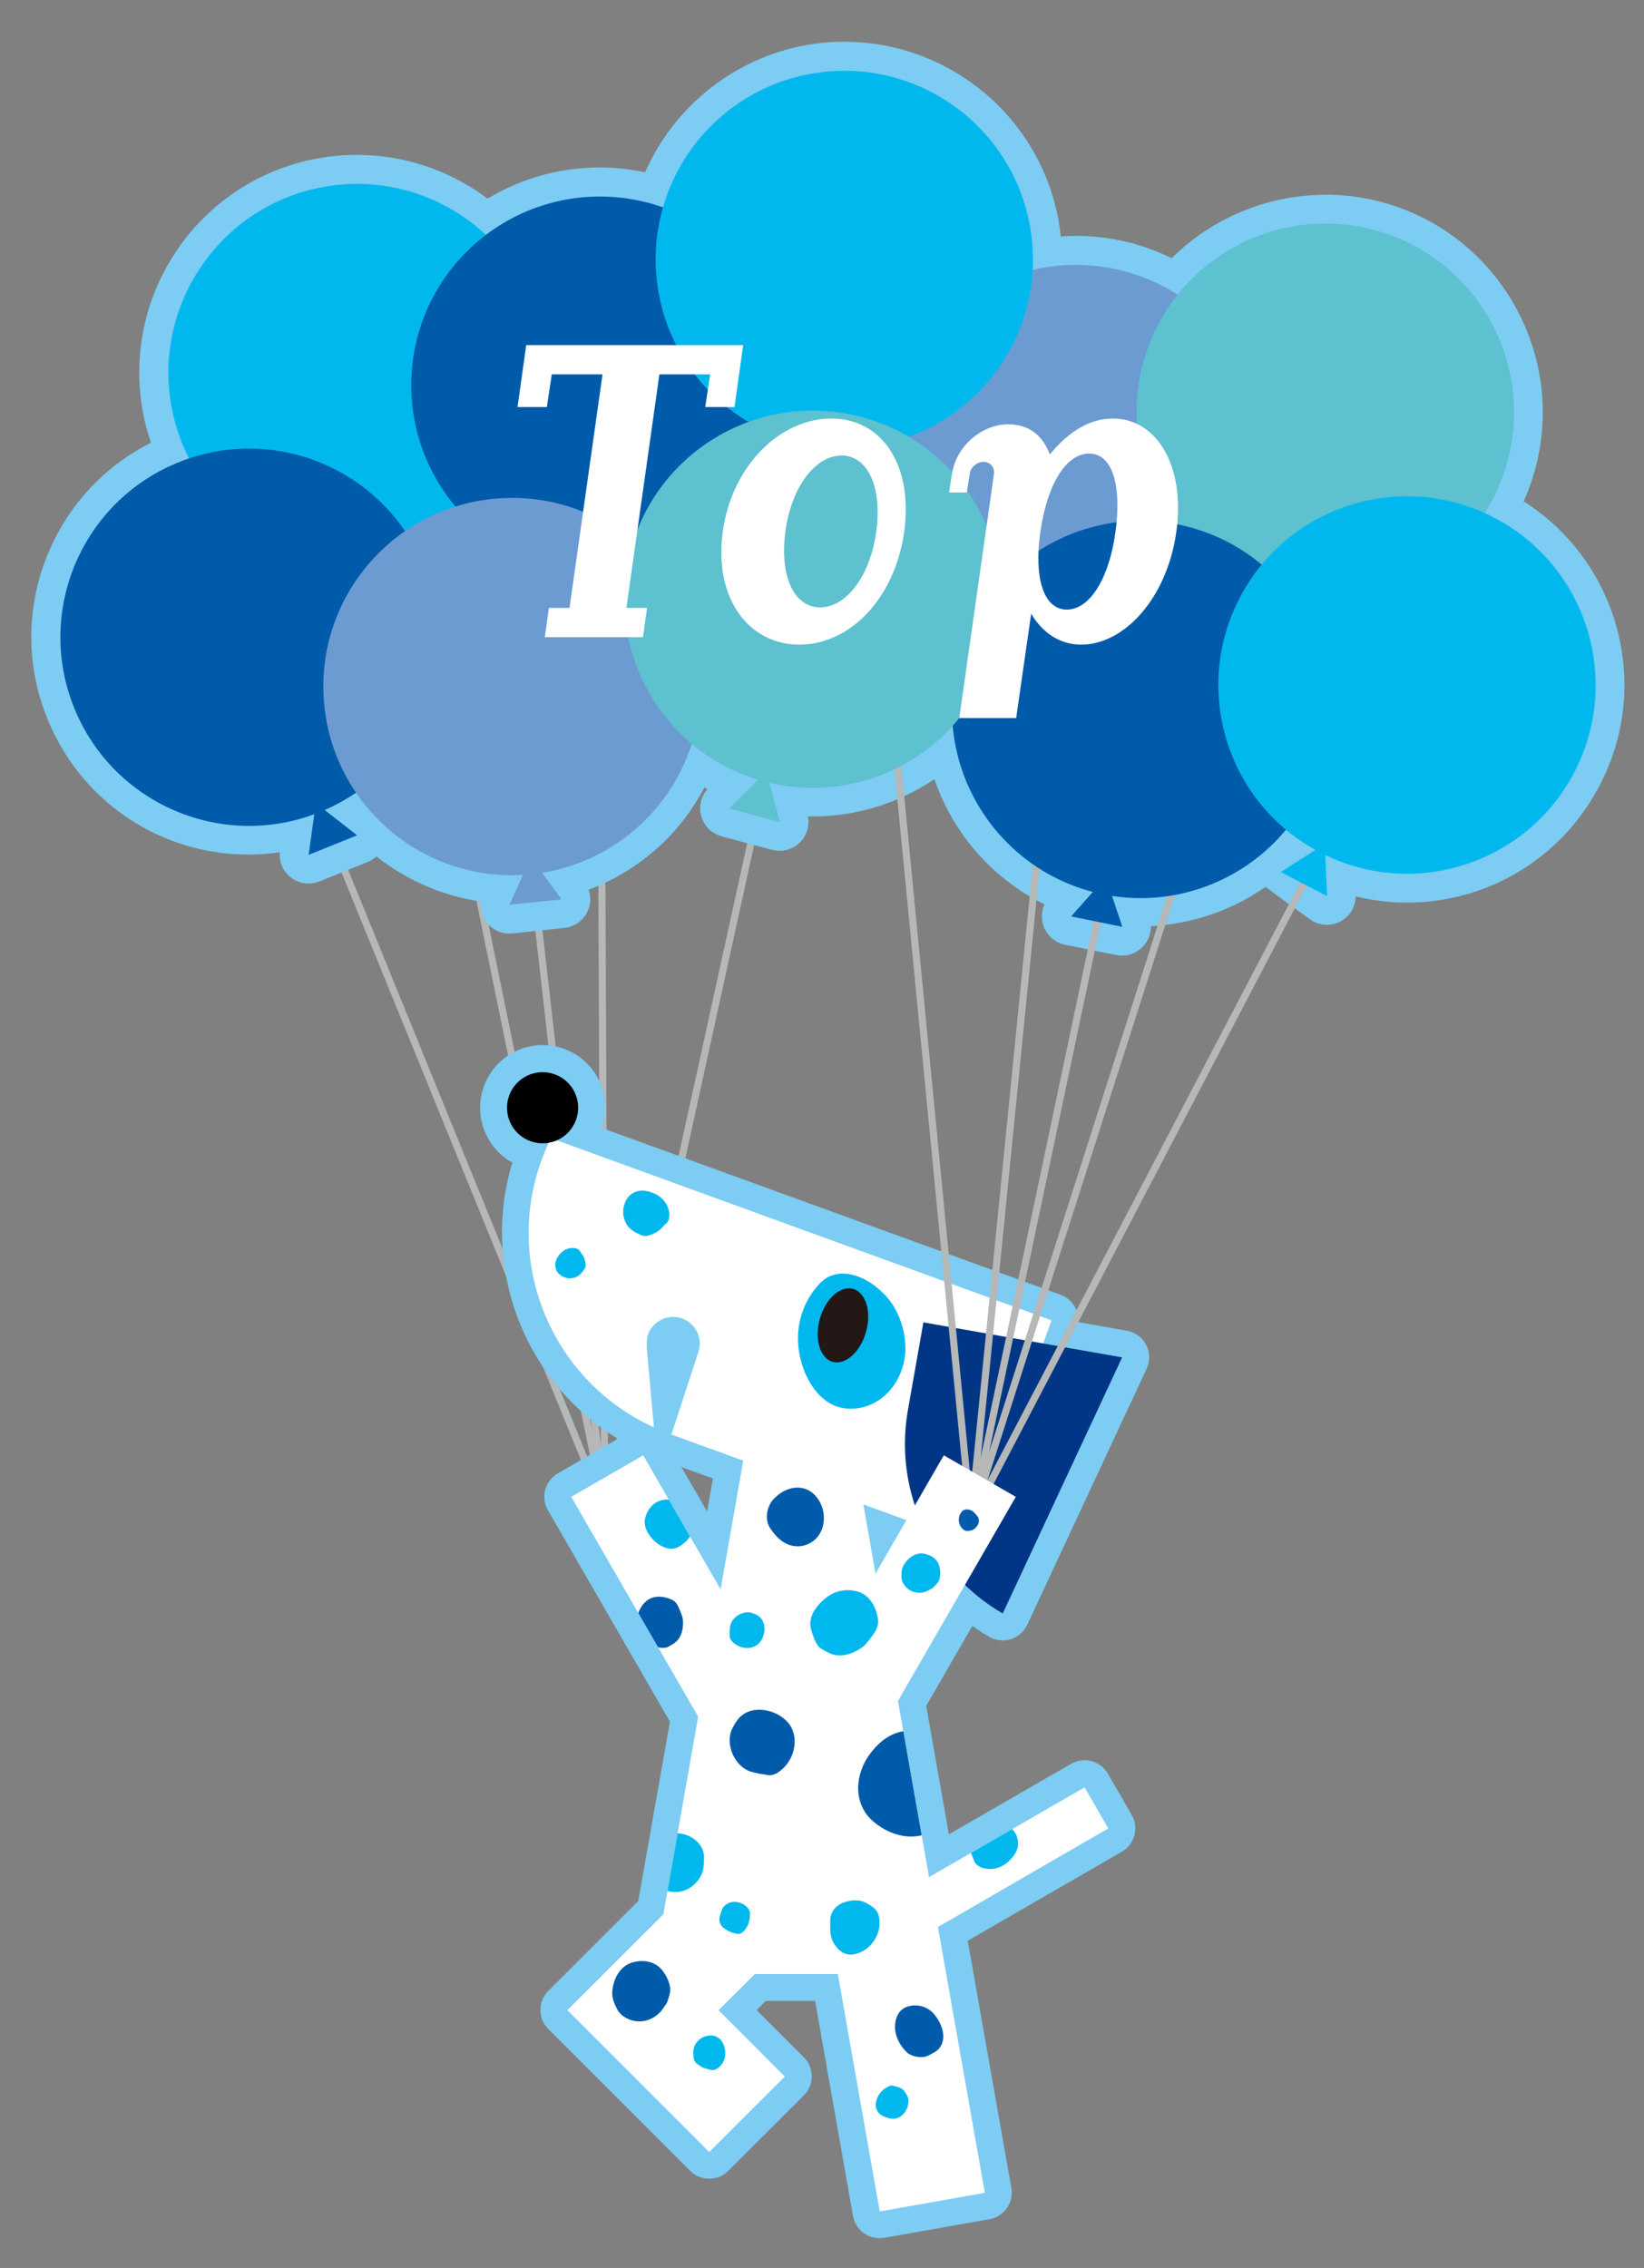
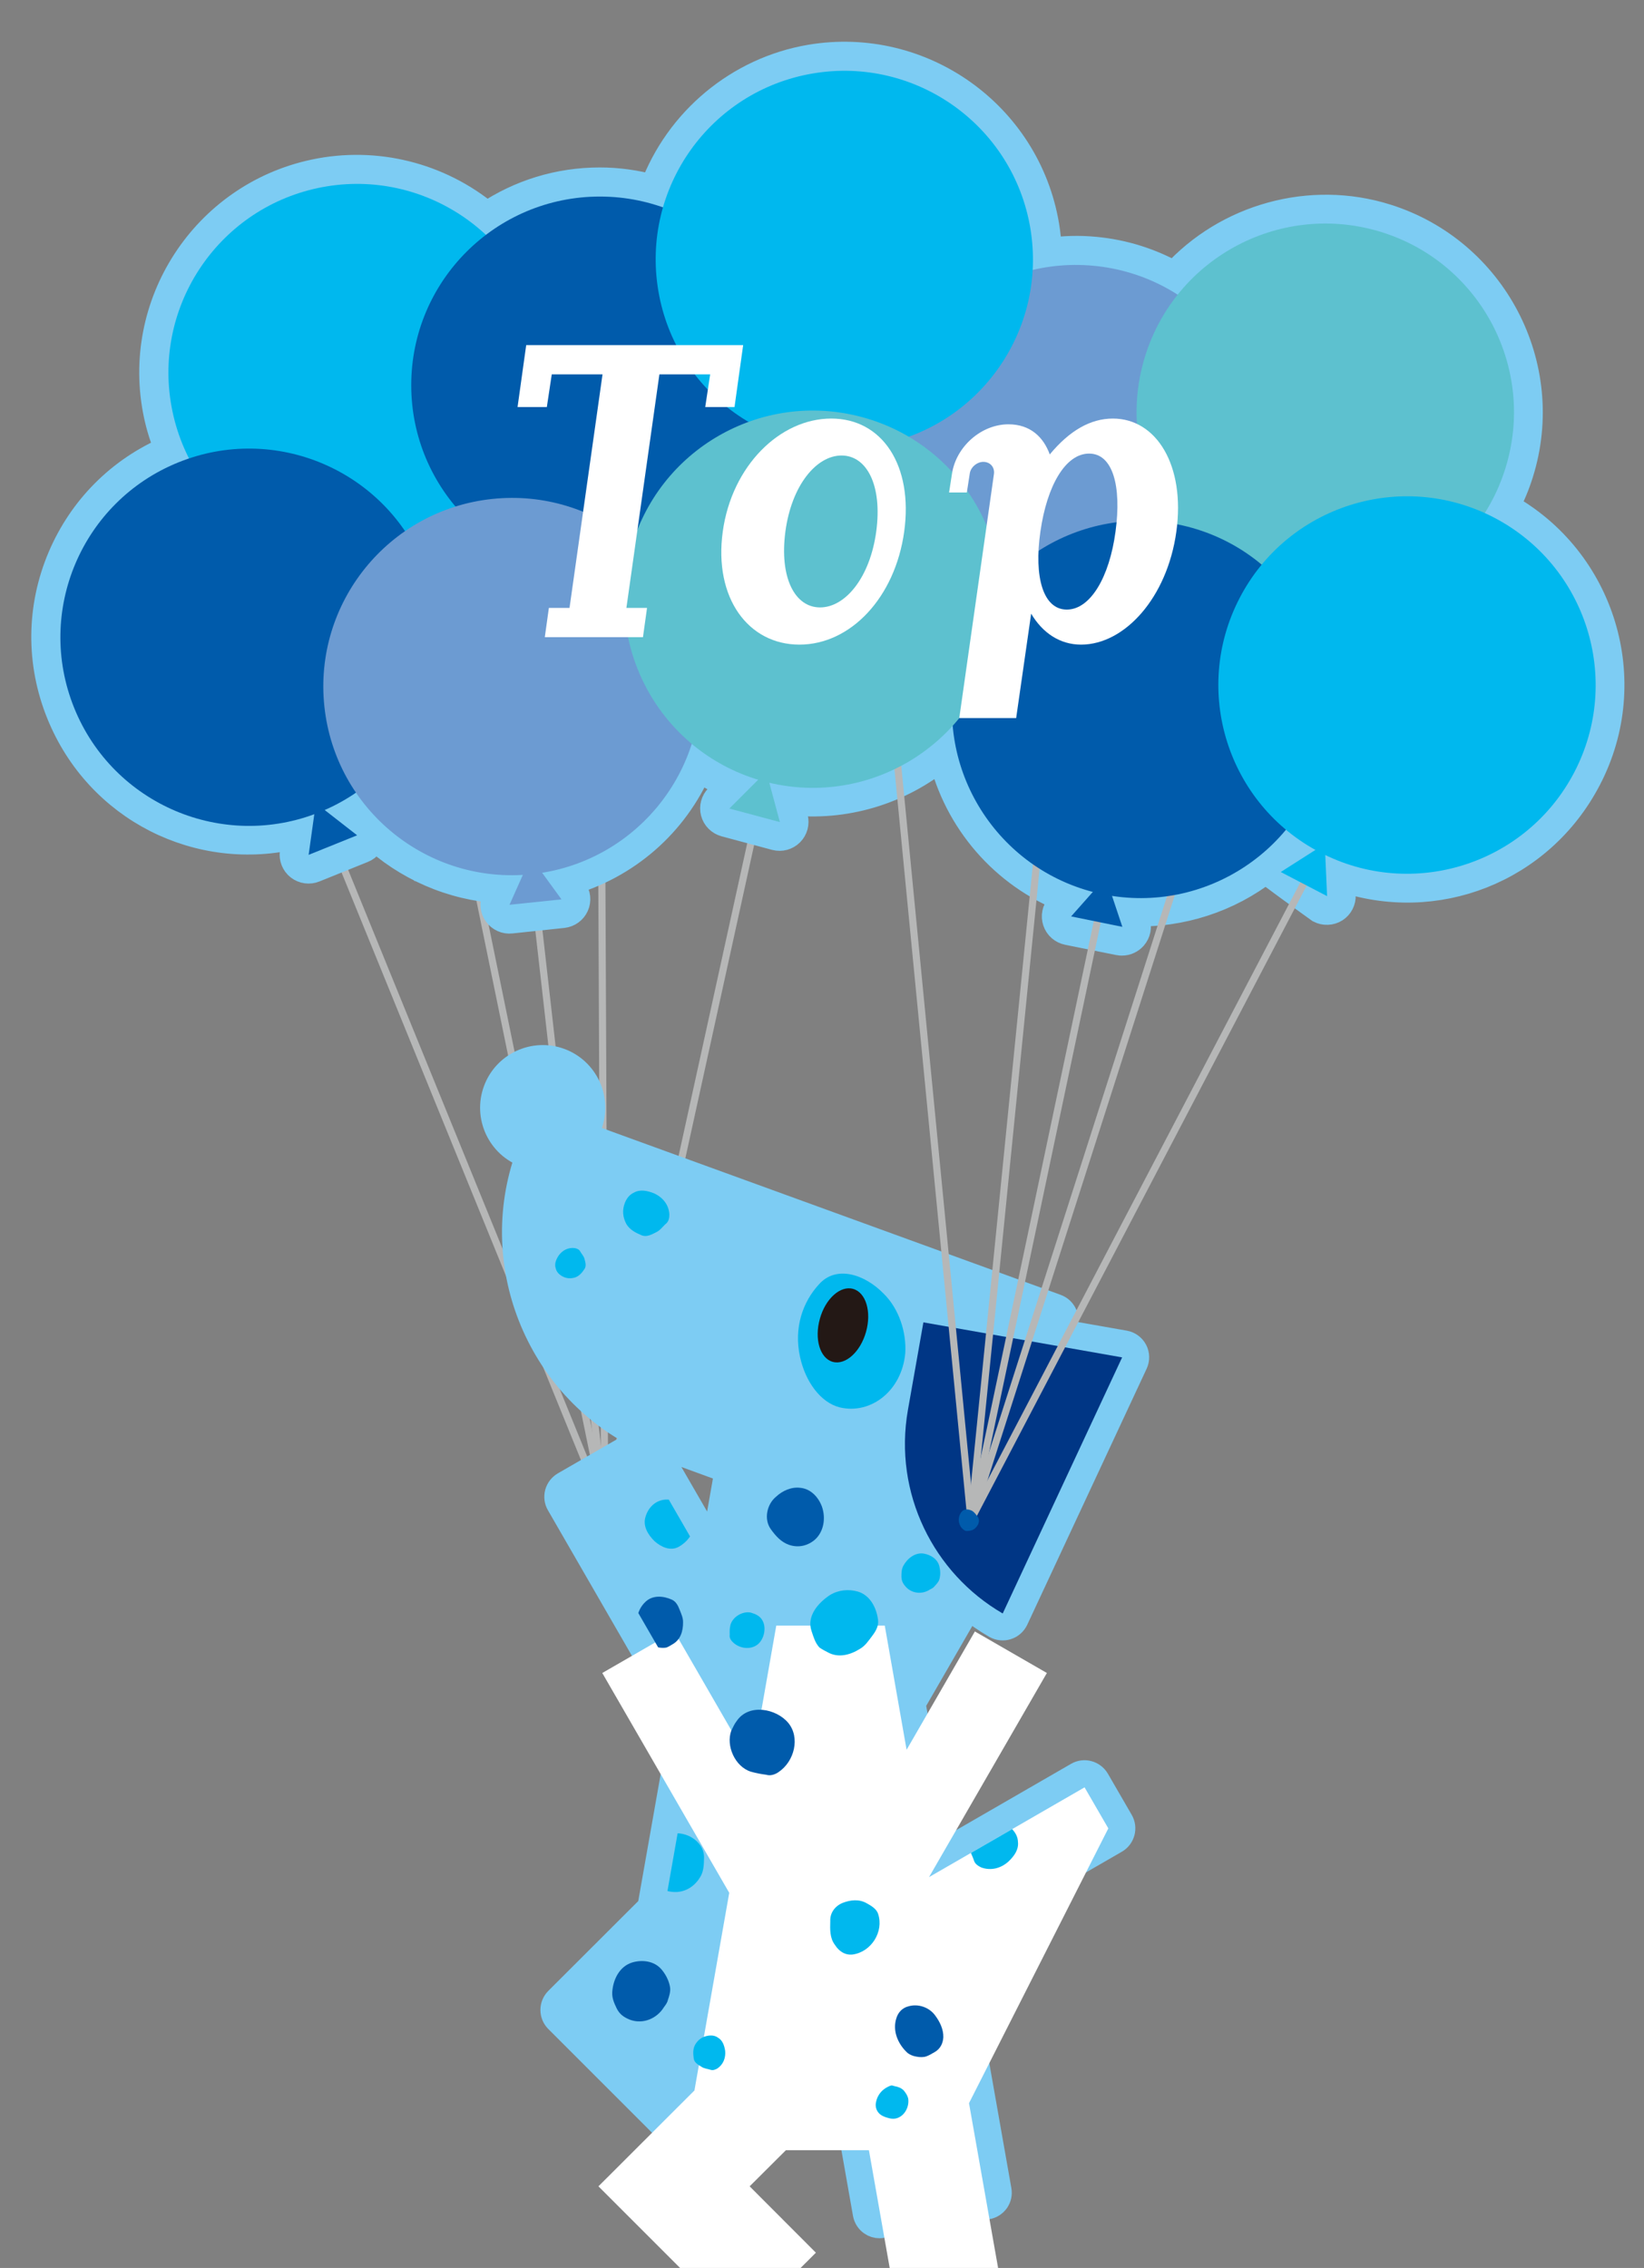
<svg xmlns="http://www.w3.org/2000/svg" xmlns:xlink="http://www.w3.org/1999/xlink" version="1.1" id="レイヤー_1" x="0px" y="0px" viewBox="0 0 137 189" style="enable-background:new 0 0 137 189;" xml:space="preserve">
  <rect x="0" y="0" width="137" height="189" fill="#808080" stroke="none" />
  <style type="text/css">
	.st0{fill:none;stroke:#B6B7B7;stroke-width:0.593;stroke-miterlimit:10;}
	.st1{fill:#7DCCF3;stroke:#7DCCF3;stroke-width:2.371;stroke-miterlimit:10;}
	.st2{fill:#00B8EE;}
	.st3{fill:#005BAB;}
	.st4{fill:#5DC1CF;}
	.st5{fill:#6C9BD2;}
	.st6{fill:#FFFFFF;}
	.st7{fill:#003685;}
	.st8{clip-path:url(#SVGID_2_);fill:#00B8EE;}
	.st9{clip-path:url(#SVGID_2_);fill:#005BAB;}
	.st10{fill:none;stroke:#B4B4B5;stroke-width:0.209;}
	.st11{fill:#231815;}
</style>
  <g>
    <g>
      <line class="st0" x1="34.13" y1="46.38" x2="50.37" y2="125.69" />
      <line class="st0" x1="50.04" y1="47.77" x2="50.39" y2="125.71" />
      <line class="st0" x1="26.71" y1="67.62" x2="50.39" y2="125.74" />
      <line class="st0" x1="63.72" y1="65.04" x2="50.4" y2="125.73" />
      <line class="st0" x1="44.37" y1="72.8" x2="50.37" y2="125.69" />
    </g>
    <g>
      <path class="st1" d="M83.03,135.38c0.26,0.15,0.57,0.18,0.85,0.09c0.29-0.09,0.52-0.3,0.65-0.57l9.95-21.34    c0.14-0.3,0.13-0.65-0.02-0.94c-0.15-0.29-0.43-0.5-0.76-0.56l-5.34-0.94l0.26-0.73c0.2-0.55-0.08-1.17-0.64-1.37L48.5,94.66    c0.21-0.29,0.38-0.62,0.51-0.97c0.37-1.01,0.32-2.11-0.13-3.08c-0.46-0.98-1.26-1.72-2.27-2.09c-2.09-0.76-4.41,0.32-5.17,2.41    c-0.37,1.01-0.32,2.11,0.13,3.09c0.46,0.98,1.26,1.72,2.28,2.09c0.11,0.04,0.22,0.07,0.33,0.1c-0.01,0.03-0.03,0.07-0.04,0.1    c-3.34,9.19,1.01,19.56,9.92,23.61c0.29,0.13,1.23,0.52,1.54,0.64l5.15,1.88l-1.22,6.94l-4.99-8.64c-0.3-0.51-0.95-0.69-1.46-0.39    l-6,3.46c-0.24,0.14-0.42,0.37-0.5,0.65c-0.07,0.27-0.04,0.56,0.11,0.81l10.38,17.99L54.29,159l-7.76,7.75    c-0.2,0.2-0.31,0.47-0.31,0.75c0,0.28,0.11,0.55,0.31,0.75l11.82,11.82c0.2,0.2,0.47,0.31,0.75,0.31c0.28,0,0.55-0.11,0.75-0.31    l6.3-6.29c0.2-0.2,0.31-0.47,0.31-0.75c0-0.28-0.11-0.55-0.31-0.75l-4.77-4.77l1.95-1.95h5.59l3.33,18.9    c0.05,0.28,0.21,0.53,0.44,0.69c0.18,0.13,0.39,0.19,0.61,0.19c0.06,0,0.12-0.01,0.19-0.02l8.76-1.55    c0.58-0.1,0.97-0.65,0.86-1.23l-3.78-21.42l13.56-7.83c0.51-0.29,0.69-0.95,0.39-1.46l-1.98-3.42c-0.3-0.51-0.95-0.69-1.46-0.39    l-11.64,6.72l-2.26-12.8l4.73-8.19C81.42,134.36,82.21,134.91,83.03,135.38z" />
      <path class="st1" d="M125.42,42.24c0.49-0.91,0.88-1.85,1.18-2.81c2.8-8.91-2.18-18.45-11.09-21.25    c-6.29-1.98-13.24-0.04-17.63,4.8c-2.05-1.14-4.27-1.84-6.61-2.06c-1.32-0.13-2.65-0.09-3.97,0.1c-0.02-0.76-0.1-1.5-0.22-2.23    C85.53,9.59,76.78,3.35,67.55,4.9c-5.98,1.01-10.99,5.21-13.08,10.86c-1.47-0.41-2.98-0.62-4.49-0.62c-3.38,0-6.62,0.99-9.42,2.87    c-3.98-3.31-9.27-4.63-14.35-3.55c-9.14,1.94-14.99,10.96-13.05,20.1c0.21,0.99,0.52,1.98,0.93,2.94    c-4.05,1.73-7.21,4.9-8.94,8.96c-1.77,4.17-1.81,8.77-0.11,12.97c3.2,7.92,11.58,12.09,19.67,10.11l-0.21,1.51    c-0.06,0.43,0.11,0.87,0.46,1.14c0.35,0.27,0.81,0.33,1.21,0.17l4.04-1.63c0.41-0.16,0.69-0.53,0.75-0.97    c0.01-0.1,0.02-0.2,0.01-0.3c2.89,2.74,6.71,4.41,10.71,4.64l-0.35,0.79c-0.18,0.4-0.13,0.87,0.13,1.22    c0.26,0.36,0.69,0.55,1.12,0.5l4.33-0.46c0.44-0.05,0.81-0.32,0.99-0.72c0.18-0.4,0.13-0.87-0.13-1.22l-0.52-0.72    c4.92-1.38,8.93-4.87,10.95-9.57c0.87,0.59,1.79,1.1,2.75,1.52l-1.06,1.06c-0.31,0.31-0.43,0.76-0.32,1.18    c0.11,0.42,0.44,0.75,0.87,0.87l4.21,1.13c0.42,0.11,0.87-0.01,1.18-0.32c0.31-0.31,0.43-0.76,0.32-1.18l-0.39-1.44    c4.6,0.54,9.21-0.84,12.77-3.79c1.27,5.42,5.16,9.92,10.37,11.94l-0.59,0.67c-0.29,0.33-0.38,0.79-0.24,1.2    c0.14,0.42,0.49,0.72,0.92,0.81l4.27,0.86c0.08,0.02,0.16,0.02,0.24,0.02c0.35,0,0.68-0.15,0.92-0.42    c0.29-0.33,0.38-0.79,0.24-1.2l-0.27-0.82c4.02,0.14,7.97-1.15,11.11-3.6c-0.02,0.1,4.5,3.34,4.5,3.34    c0.39,0.2,0.86,0.18,1.23-0.05c0.37-0.24,0.58-0.65,0.56-1.09l-0.07-1.52c7.87,2.74,16.6-0.63,20.54-8.2    C136.53,56.73,133.45,46.65,125.42,42.24z M29.42,67.79l-0.1-0.08c0.01-0.01,0.02-0.01,0.03-0.02    C29.37,67.73,29.4,67.76,29.42,67.79z" />
      <g>
        <path class="st2" d="M45.13,27.78c1.8,8.49-3.61,16.84-12.11,18.65c-8.49,1.81-16.84-3.61-18.64-12.11     c-1.8-8.49,3.62-16.84,12.11-18.65C34.97,13.87,43.32,19.29,45.13,27.78z" />
        <path class="st3" d="M65.71,32.1c0,8.68-7.04,15.72-15.72,15.72c-8.68,0-15.72-7.04-15.72-15.72c0-8.68,7.04-15.72,15.72-15.72     C58.67,16.38,65.71,23.42,65.71,32.1z" />
        <path class="st3" d="M6.18,58.99c3.25,8.05,12.41,11.94,20.46,8.69c8.05-3.25,11.94-12.41,8.69-20.46     c-3.25-8.05-12.41-11.94-20.46-8.69C6.82,41.78,2.93,50.94,6.18,58.99z" />
        <polygon class="st3" points="26.32,66.93 29.76,69.61 25.72,71.24    " />
        <polygon class="st4" points="63.86,64.3 60.78,67.38 64.99,68.51    " />
        <path class="st5" d="M27.03,58.86c0.91,8.63,8.64,14.9,17.28,13.99c8.63-0.91,14.9-8.64,13.99-17.28     c-0.91-8.64-8.64-14.9-17.28-13.99C32.39,42.49,26.12,50.23,27.03,58.86z" />
        <polygon class="st5" points="44.23,71.43 46.79,74.95 42.46,75.4    " />
        <g>
-           <path class="st6" d="M45.13,96.67c0.23-0.63,0.49-1.23,0.78-1.82l41.72,15.18l-6.76,18.59l-9.1-3.31l-9.49-3.46l-6.33-2.3      l2.23-6.82c0.42-1.15-0.17-2.43-1.33-2.85c-1.15-0.42-2.43,0.18-2.85,1.33c-0.14,0.38-0.1,1.15-0.1,1.15l0.59,6.59      C46.1,115.13,41.93,105.47,45.13,96.67z" />
          <path class="st7" d="M83.56,134.46l9.95-21.34l-16.56-2.92l-1.29,7.3C74.44,124.44,77.8,131.12,83.56,134.46z" />
-           <path d="M48,93.33c-0.56,1.54-2.26,2.33-3.8,1.77c-1.54-0.56-2.33-2.26-1.77-3.8c0.56-1.54,2.26-2.33,3.8-1.77      C47.77,90.08,48.56,91.79,48,93.33z" />
          <path class="st2" d="M53.46,102.94c-0.5-0.21-0.96-0.45-1.25-0.91c-0.31-0.57-0.38-1.16-0.14-1.78c0.15-0.39,0.4-0.7,0.75-0.86      c0.53-0.3,1.14-0.16,1.69,0.06c0.72,0.33,1.23,0.95,1.27,1.76c0,0.28-0.05,0.55-0.25,0.74c-0.3,0.25-0.5,0.58-0.85,0.74      C54.3,102.88,53.89,103.12,53.46,102.94z" />
          <path class="st2" d="M48.71,105.75c-0.2,0.3-0.42,0.57-0.76,0.7c-0.41,0.13-0.8,0.1-1.18-0.14c-0.23-0.15-0.4-0.35-0.46-0.61      c-0.13-0.39,0.04-0.76,0.26-1.09c0.31-0.42,0.79-0.67,1.32-0.6c0.19,0.04,0.35,0.1,0.45,0.26c0.12,0.23,0.31,0.4,0.37,0.65      C48.78,105.19,48.88,105.49,48.71,105.75z" />
          <line class="st0" x1="105.7" y1="49.27" x2="80.95" y2="126.58" />
          <line class="st0" x1="88.67" y1="49.04" x2="80.92" y2="126.6" />
          <path class="st5" d="M74.01,36.31c-0.82,8.64,5.51,16.32,14.16,17.14c8.64,0.82,16.32-5.52,17.14-14.16      c0.82-8.64-5.52-16.32-14.16-17.14C82.51,21.33,74.84,27.67,74.01,36.31z" />
          <line class="st0" x1="110.01" y1="71.02" x2="80.92" y2="126.62" />
          <polygon class="st2" points="110.4,70.33 106.73,72.67 110.59,74.68     " />
          <line class="st0" x1="72.75" y1="42.63" x2="80.91" y2="126.62" />
          <path class="st2" d="M54.86,24.23c1.44,8.56,9.55,14.33,18.11,12.89c8.56-1.44,14.33-9.55,12.89-18.11      c-1.44-8.56-9.55-14.33-18.11-12.89C59.19,7.56,53.42,15.66,54.86,24.23z" />
          <line class="st0" x1="91.93" y1="74.5" x2="80.95" y2="126.58" />
          <polygon class="st3" points="92.15,73.11 89.26,76.37 93.53,77.24     " />
-           <path class="st6" d="M92.36,152.37l-1.98-3.42l-12.96,7.48l-2.59-14.68l9.82-17.01l-6-3.46l-5.69,9.86l-1.82-10.35h-9.04      l-2.05,11.66l-6.45-11.17l-6,3.46l10.58,18.32l-2.9,16.47l-8,7.99c2.31,2.31,8.33,8.33,11.82,11.82l0,0      c2.13-2.13,4.28-4.28,6.3-6.29l-5.52-5.53l3.02-3.01h6.92l3.49,19.78l8.76-1.55l-3.91-22.15L92.36,152.37z" />
+           <path class="st6" d="M92.36,152.37l-1.98-3.42l-12.96,7.48l9.82-17.01l-6-3.46l-5.69,9.86l-1.82-10.35h-9.04      l-2.05,11.66l-6.45-11.17l-6,3.46l10.58,18.32l-2.9,16.47l-8,7.99c2.31,2.31,8.33,8.33,11.82,11.82l0,0      c2.13-2.13,4.28-4.28,6.3-6.29l-5.52-5.53l3.02-3.01h6.92l3.49,19.78l8.76-1.55l-3.91-22.15L92.36,152.37z" />
          <g>
            <defs>
              <path id="SVGID_1_" d="M92.36,152.37l-1.98-3.42l-12.96,7.48l-2.59-14.68l9.82-17.01l-6-3.46l-5.69,9.86l-1.82-10.35h-9.04        l-2.05,11.66l-6.45-11.17l-6,3.46l10.58,18.32l-2.9,16.47l-8,7.99c2.31,2.31,8.33,8.33,11.82,11.82l0,0        c2.13-2.13,4.28-4.28,6.3-6.29l-5.52-5.53l3.02-3.01h6.92l3.49,19.78l8.76-1.55l-3.91-22.15L92.36,152.37z" />
            </defs>
            <clipPath id="SVGID_2_">
              <use xlink:href="#SVGID_1_" style="overflow:visible;" />
            </clipPath>
            <path class="st8" d="M56.57,128.9c-0.7,0.39-1.48,0.02-2.02-0.46c-0.56-0.54-0.98-1.27-0.77-1.99c0.21-0.78,0.8-1.41,1.66-1.48       c0.61-0.02,1.18,0.1,1.63,0.47c0.51,0.45,0.81,1.04,0.77,1.67C57.76,127.86,57.27,128.5,56.57,128.9z" />
-             <path class="st9" d="M79.27,146.38c1.22,1.96,0.69,4.98-1.44,6.17c-1.64,0.92-3.56,0.5-5-0.71c-1.89-1.55-1.59-4.27-0.07-6       c0.99-1.22,2.42-1.92,3.99-1.47C77.83,144.73,78.66,145.4,79.27,146.38z" />
            <path class="st8" d="M81.09,152.61c0.41-0.4,0.84-0.75,1.42-0.83c0.69-0.07,1.29,0.11,1.8,0.62c0.32,0.32,0.51,0.69,0.52,1.1       c0.07,0.65-0.32,1.18-0.78,1.62c-0.62,0.57-1.45,0.8-2.27,0.51c-0.27-0.13-0.51-0.28-0.61-0.56c-0.12-0.4-0.36-0.74-0.36-1.15       C80.79,153.45,80.73,152.96,81.09,152.61z" />
-             <path class="st8" d="M61.96,158.7c0.27,0.17,0.53,0.42,0.54,0.76c0,0.61-0.17,1.23-0.67,1.6c-0.25,0.19-0.58,0.07-0.86-0.02       c-0.21-0.06-0.38-0.2-0.59-0.32c-0.2-0.1-0.3-0.29-0.39-0.5c-0.13-0.37,0.06-0.69,0.16-1.04c0.07-0.25,0.27-0.43,0.51-0.56       c0.22-0.12,0.46-0.14,0.69-0.12C61.55,158.54,61.76,158.58,61.96,158.7z" />
            <path class="st8" d="M74.54,173.85c0.29,0.05,0.58,0.15,0.78,0.37c0.16,0.2,0.3,0.4,0.36,0.65c0.13,0.77-0.4,1.67-1.23,1.7       c-0.24,0-0.45-0.07-0.67-0.14c-0.16-0.06-0.32-0.13-0.47-0.26c-0.28-0.25-0.39-0.63-0.31-0.97c0.12-0.67,0.6-1.19,1.25-1.4       C74.34,173.77,74.44,173.83,74.54,173.85z" />
            <path class="st8" d="M57.81,171.55c-0.05-0.4-0.08-0.78,0.11-1.14c0.24-0.42,0.59-0.68,1.08-0.76c0.31-0.05,0.6-0.01,0.83,0.16       c0.39,0.22,0.53,0.66,0.6,1.09c0.06,0.58-0.15,1.14-0.65,1.48c-0.18,0.1-0.37,0.17-0.56,0.11c-0.27-0.09-0.56-0.1-0.79-0.27       C58.17,172.06,57.86,171.89,57.81,171.55z" />
            <path class="st9" d="M64.23,127.43c-0.6-0.84-0.31-2.08,0.43-2.69c0.54-0.51,1.3-0.85,2.04-0.75c0.85,0.08,1.5,0.76,1.8,1.58       c0.33,0.97,0.14,2.07-0.58,2.73c-0.6,0.52-1.38,0.71-2.17,0.44C65.09,128.51,64.64,128,64.23,127.43z" />
            <path class="st9" d="M53.81,133.47c0.59-0.55,1.47-0.48,2.16-0.17c0.37,0.16,0.54,0.52,0.67,0.86       c0.13,0.33,0.29,0.66,0.28,1.04c0.01,0.73-0.21,1.46-0.88,1.83c-0.16,0.1-0.34,0.21-0.51,0.27c-0.39,0.07-0.74-0.02-1.12-0.11       c-0.96-0.21-1.29-1.28-1.32-2.15C53.1,134.43,53.38,133.86,53.81,133.47z" />
            <path class="st8" d="M72.21,158.6c0.4,0.22,0.85,0.49,0.97,0.91c0.48,1.46-0.56,3.15-2.12,3.37c-0.65,0.08-1.17-0.3-1.48-0.8       c-0.44-0.57-0.41-1.3-0.39-1.99c-0.03-0.65,0.36-1.22,1-1.5C70.88,158.32,71.58,158.25,72.21,158.6z" />
            <path class="st9" d="M77.93,167.96c0.39,0.52,0.7,1.16,0.68,1.82c-0.03,0.51-0.25,0.95-0.7,1.22       c-0.29,0.16-0.53,0.33-0.86,0.41c-0.3,0.05-0.6,0.01-0.91-0.07c-0.25-0.08-0.47-0.19-0.62-0.36c-0.71-0.71-1.15-1.75-0.83-2.77       c0.15-0.52,0.52-0.89,1.01-1.01C76.5,166.96,77.43,167.27,77.93,167.96z" />
            <path class="st8" d="M78.28,130.53c0.09,0.36,0.1,0.75,0,1.09c-0.07,0.22-0.25,0.41-0.4,0.57c-0.09,0.12-0.23,0.2-0.38,0.27       c-0.59,0.4-1.44,0.38-1.99-0.19c-0.23-0.25-0.38-0.49-0.39-0.86c0-0.32,0-0.63,0.16-0.93c0.34-0.61,0.97-1.12,1.7-1.01       C77.56,129.57,78.13,129.92,78.28,130.53z" />
            <path class="st8" d="M60.85,135.51c0.13-0.74,1.03-1.28,1.73-1.12c0.17,0.07,0.31,0.09,0.48,0.19       c0.87,0.45,0.79,1.71,0.21,2.34c-0.59,0.63-1.69,0.51-2.27-0.14c-0.12-0.13-0.23-0.33-0.19-0.55       C60.8,135.98,60.8,135.76,60.85,135.51z" />
            <path class="st8" d="M58.67,154.83c-0.01,0.5-0.02,1.04-0.26,1.49c-0.41,0.75-1.1,1.29-1.99,1.35       c-1.21,0.06-2.45-0.7-2.54-2.04c-0.06-1.21,0.56-2.24,1.68-2.71C56.92,152.39,58.71,153.36,58.67,154.83z" />
            <path class="st9" d="M55.14,164.14c0.36,0.43,0.62,0.96,0.7,1.48c0.05,0.35-0.07,0.72-0.18,1.04       c-0.04,0.22-0.19,0.42-0.34,0.62c-0.56,0.92-1.73,1.45-2.84,1.03c-0.48-0.2-0.83-0.43-1.08-0.92       c-0.21-0.44-0.41-0.87-0.38-1.37c0.07-1.07,0.61-2.16,1.68-2.48C53.53,163.3,54.53,163.41,55.14,164.14z" />
            <path class="st9" d="M80.88,127.55c-0.18,0.03-0.38,0.07-0.52-0.03c-0.52-0.32-0.62-1.1-0.2-1.56c0.18-0.19,0.44-0.2,0.65-0.13       c0.28,0.06,0.45,0.29,0.62,0.51c0.17,0.19,0.19,0.46,0.07,0.71C81.36,127.3,81.16,127.5,80.88,127.55z" />
            <path class="st8" d="M71.47,132.63c1.04,0.3,1.57,1.35,1.7,2.36c0.07,0.54-0.22,0.99-0.51,1.37c-0.29,0.38-0.55,0.79-1,1.05       c-0.83,0.52-1.82,0.78-2.71,0.27c-0.22-0.11-0.48-0.25-0.67-0.39c-0.36-0.4-0.48-0.86-0.65-1.36       c-0.43-1.25,0.56-2.37,1.54-3.01C69.88,132.49,70.72,132.42,71.47,132.63z" />
            <path class="st9" d="M62.56,147.64c-1.32-0.42-2.08-2.17-1.62-3.41c0.16-0.3,0.24-0.54,0.46-0.82       c1.01-1.47,3.29-1.03,4.29,0.17c1,1.21,0.52,3.2-0.8,4.09c-0.27,0.19-0.66,0.35-1.04,0.23       C63.4,147.84,63.01,147.77,62.56,147.64z" />
          </g>
          <path class="st10" d="M45.78,63.91" />
          <g>
            <path class="st2" d="M66.67,113.08c-0.54-2.45,0.25-4.61,1.57-6.04c1.41-1.61,3.8-0.89,5.43,0.8c1.25,1.25,1.87,3.17,1.77,4.91       c-0.28,3.16-2.87,5.14-5.44,4.54C68.37,116.89,67.11,115.12,66.67,113.08z" />
          </g>
          <path class="st11" d="M68.32,109.91c-0.47,1.68,0.01,3.28,1.07,3.58c1.06,0.3,2.31-0.82,2.78-2.5c0.47-1.68-0.01-3.28-1.08-3.58      C70.03,107.11,68.78,108.23,68.32,109.91z" />
          <path class="st4" d="M95.44,29.64c-2.6,8.28,2,17.11,10.29,19.71c8.28,2.6,17.11-2,19.71-10.29c2.6-8.28-2-17.11-10.29-19.71      C106.87,16.76,98.04,21.36,95.44,29.64z" />
          <path class="st3" d="M110.46,62.24c-1.72,8.51-10.02,14.01-18.53,12.29C83.43,72.8,77.92,64.51,79.65,56      c1.72-8.51,10.02-14.01,18.53-12.29C106.68,45.43,112.18,53.73,110.46,62.24z" />
          <path class="st2" d="M131.2,64.34c-4,7.7-13.49,10.71-21.19,6.7c-7.71-4-10.71-13.49-6.71-21.2c4-7.71,13.49-10.71,21.2-6.71      C132.2,47.14,135.2,56.63,131.2,64.34z" />
        </g>
        <path class="st4" d="M82.92,54c-2.25,8.39-10.87,13.36-19.25,11.12c-8.39-2.25-13.36-10.87-11.12-19.25     c2.25-8.39,10.87-13.36,19.25-11.12C80.19,36.99,85.17,45.61,82.92,54z" />
        <g>
          <path class="st6" d="M45.74,50.66h1.72l2.75-19.46h-4.23l-0.41,2.72h-2.44l0.72-5.16h18.08l-0.72,5.16h-2.44l0.41-2.72h-4.23      L52.2,50.66h1.72l-0.34,2.44H45.4L45.74,50.66z" />
          <path class="st6" d="M75.35,44.3c-0.76,5.5-4.47,9.42-8.73,9.42c-4.26,0-7.15-3.88-6.39-9.42c0.76-5.5,4.78-9.42,9.04-9.42      C73.53,34.88,76.11,38.8,75.35,44.3z M68.34,50.62c2.1,0,4.16-2.48,4.68-6.33s-0.79-6.33-2.89-6.33s-4.16,2.48-4.68,6.33      C64.94,48.15,66.24,50.62,68.34,50.62z M66.96,45.22h-0.03H66.96z" />
          <path class="st6" d="M84.68,59.84h-4.74l2.89-20.35c0.07-0.55-0.31-1-0.89-1c-0.52,0-1.07,0.45-1.13,1l-0.24,1.55h-1.48      l0.24-1.55c0.34-2.27,2.44-4.13,4.71-4.13c1.82,0,2.92,1.07,3.44,2.51c1.65-1.99,3.4-2.99,5.26-2.99c3.64,0,6.05,3.92,5.29,9.42      c-0.76,5.5-4.3,9.42-7.94,9.42c-1.75,0-3.2-0.96-4.16-2.58L84.68,59.84z M92.96,44.3c0.52-3.82-0.24-6.5-2.2-6.5      s-3.51,2.65-4.06,6.5c-0.55,3.82,0.24,6.5,2.2,6.5S92.45,48.11,92.96,44.3z" />
        </g>
      </g>
    </g>
  </g>
</svg>